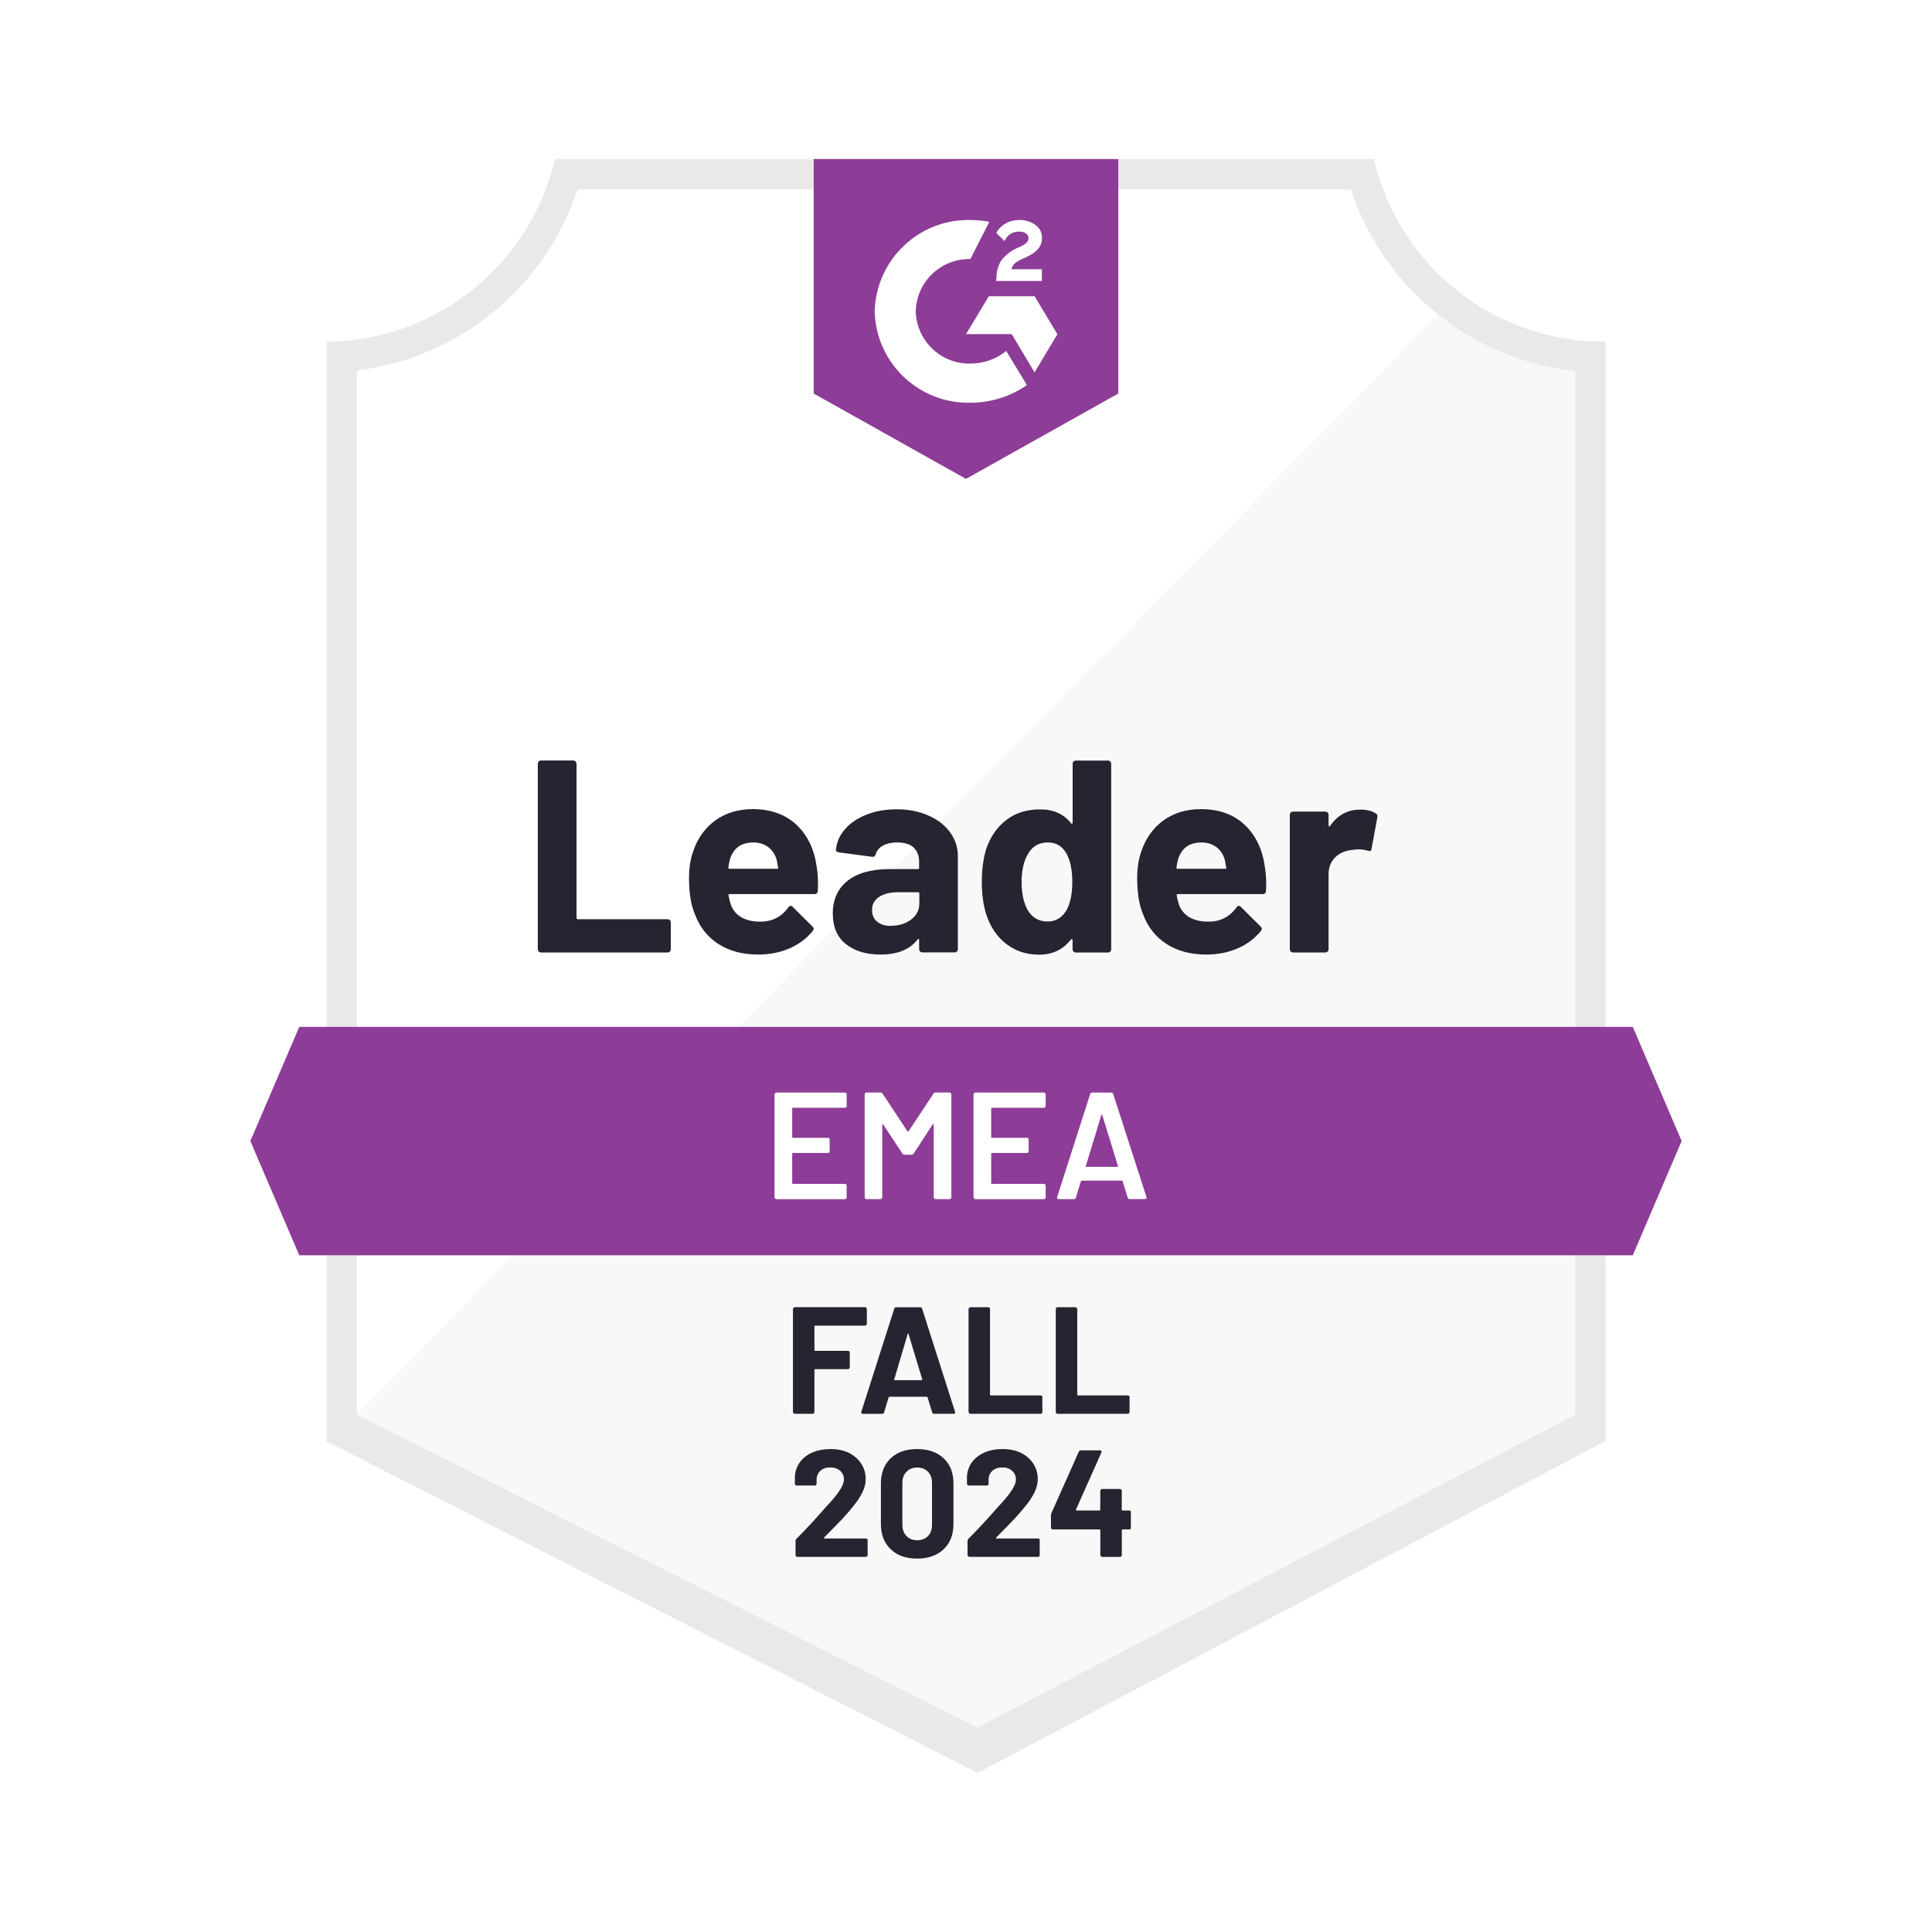
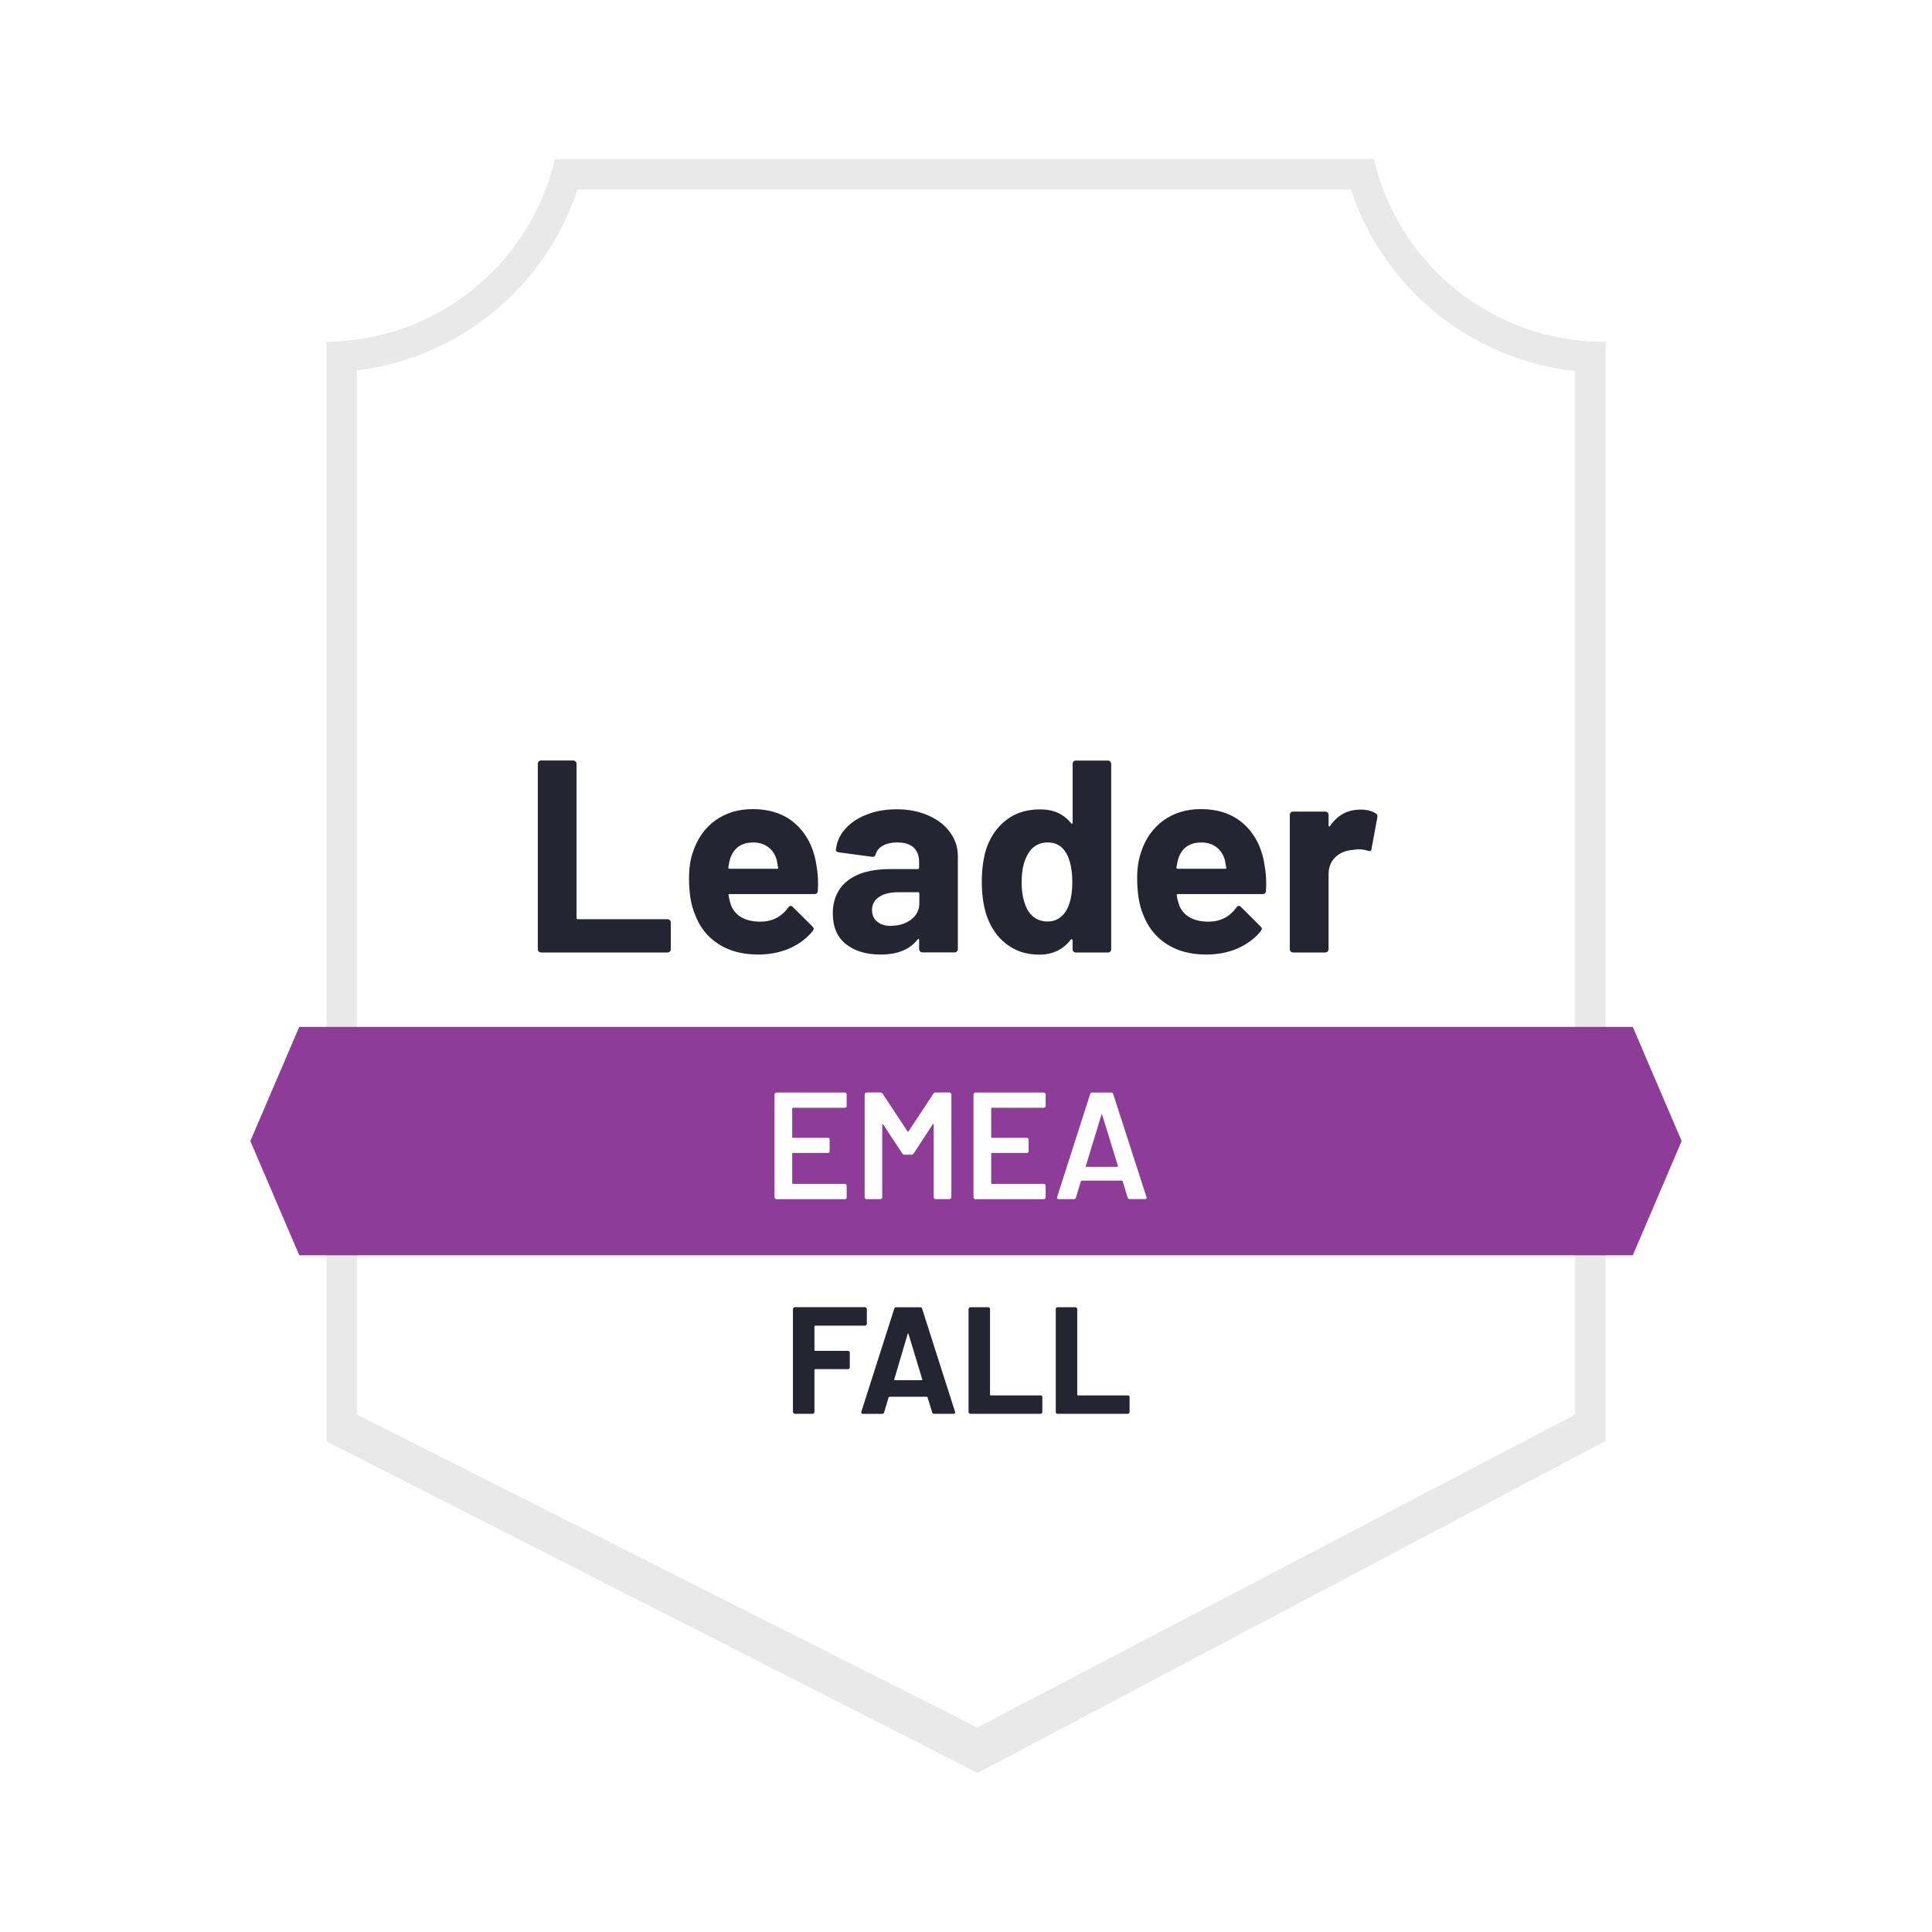
<svg xmlns="http://www.w3.org/2000/svg" id="b" width="600" height="600" viewBox="0 0 600 600">
  <defs>
    <clipPath id="e">
      <polygon points="507.08 318.91 92.94 318.91 77.75 354.36 92.94 389.84 507.08 389.84 522.25 354.36 507.08 318.91" fill="none" />
    </clipPath>
    <clipPath id="g">
-       <path d="M300.01,148.71l47.28-26.49V49.39h-94.59v72.83l47.28,26.49h.02ZM309.46,86.58c-.07-1.96.42-3.89,1.42-5.58,1.29-1.73,3.02-3.11,5-3.98l1.13-.47c1.93-.96,2.4-1.76,2.4-2.69s-1.05-1.93-2.69-1.93c-2.05-.16-3.96,1.02-4.74,2.94l-2.56-2.51c.64-1.25,1.62-2.25,2.85-2.94,1.27-.73,2.74-1.11,4.2-1.09,1.78-.07,3.54.44,5,1.47,1.36.89,2.16,2.42,2.13,4.07,0,2.74-1.6,4.4-4.74,5.92l-1.76.8c-1.8.89-2.69,1.65-2.98,3.02h9.45v3.65h-14.19v-.67h.04ZM321.29,91.98l7.09,11.83-7.09,11.83-7.09-11.88h-14.19l7.09-11.76h14.19v-.02ZM301.37,68.32c1.98,0,3.94.18,5.87.58l-5.87,11.54c-9.18-.18-16.77,7.09-16.97,16.26.22,9.16,7.83,16.41,16.97,16.21,4.05.02,7.98-1.36,11.12-3.91l6.43,10.59c-5.16,3.58-11.28,5.49-17.55,5.49-16.03.33-29.33-12.34-29.73-28.38.42-16.03,13.7-28.71,29.73-28.38Z" fill="none" />
-     </clipPath>
+       </clipPath>
  </defs>
  <g id="c">
    <rect width="600" height="600" fill="#fff" />
    <g id="d">
      <path d="M303.88,536.49l-194.78-97.19V115.04c32-3.78,58.98-25.64,69.32-56.18h242.79c10.45,30.89,37.9,52.89,70.32,56.38v324.08l-187.64,97.19-.02-.02Z" fill="#fff" />
-       <path d="M110.84,439.3l192.66,97.19,185.66-97.28V115.24c-15.43-2.11-30.07-8.12-42.57-17.46L110.84,439.3h0Z" fill="#f7f9f8" />
      <path d="M498.61,106.15h-.62c-34.07-.07-63.61-23.57-71.3-56.76h-254.36c-7.72,33.03-37.03,56.47-70.92,56.76v341.51l6.72,3.4,189.82,96.65,5.67,2.89,5.63-2.98,182.81-96.65,6.58-3.45V106.15h-.02ZM303.5,536.49l-192.66-97.19V115.04c31.78-3.89,58.47-25.78,68.52-56.18h240.19c10.16,30.8,37.36,52.82,69.61,56.38v324.08l-185.66,97.19v-.02Z" fill="#e9e9e9" />
      <g clip-path="url(#e)">
        <path id="f" d="M54.11,295.27h491.81v118.23H54.11v-118.23Z" fill="#8d3c97" />
      </g>
      <g clip-path="url(#g)">
        <path id="h" d="M229.07,25.73h141.87v146.6h-141.87V25.73Z" fill="#8d3c97" />
      </g>
      <path d="M168.02,295.79c-.29,0-.51-.09-.71-.29-.2-.22-.29-.47-.29-.76v-57.51c0-.29.09-.53.29-.76.2-.2.42-.29.71-.29h9.99c.29,0,.51.09.71.29.22.22.33.47.33.76v47.82c0,.29.13.42.42.42h27.8c.29,0,.53.09.76.29.2.22.29.47.29.76v8.23c0,.29-.09.53-.29.76-.22.2-.47.29-.76.29h-39.25ZM253.66,269.39c.36,2.14.47,4.56.33,7.23-.02.69-.4,1.05-1.09,1.05h-26.29c-.36,0-.47.13-.33.42.16,1.13.47,2.27.89,3.4,1.49,3.16,4.49,4.74,9.03,4.74,3.63-.02,6.49-1.49,8.61-4.4.22-.36.47-.51.76-.51.2,0,.4.11.62.33l6.09,6.05c.29.29.42.53.42.76,0,.13-.11.36-.33.71-1.87,2.29-4.27,4.09-7.23,5.38-2.94,1.27-6.16,1.89-9.7,1.89-4.89,0-9.01-1.11-12.39-3.31-3.38-2.2-5.8-5.29-7.27-9.27-1.2-2.85-1.8-6.56-1.8-11.16,0-3.11.42-5.87,1.27-8.23,1.33-4.03,3.6-7.25,6.85-9.65,3.27-2.36,7.16-3.54,11.63-3.54,5.67,0,10.23,1.65,13.68,4.92,3.45,3.27,5.52,7.67,6.25,13.19v.02ZM233.85,261.65c-3.6,0-5.96,1.67-7.09,5-.22.76-.4,1.67-.58,2.74,0,.29.13.42.42.42h14.7c.36,0,.47-.13.33-.42-.29-1.65-.42-2.42-.42-2.36-.51-1.71-1.38-3.02-2.65-3.98-1.29-.96-2.87-1.42-4.74-1.42l.02.02ZM278.44,251.33c3.69,0,6.98.64,9.87,1.93,2.89,1.27,5.16,3,6.76,5.25,1.6,2.2,2.4,4.67,2.4,7.38v28.84c0,.29-.09.53-.29.76-.2.2-.42.29-.71.29h-9.99c-.29,0-.51-.09-.71-.29-.22-.22-.33-.47-.33-.76v-2.78c0-.16-.04-.27-.13-.33-.13-.07-.24,0-.33.13-2.4,3.11-6.23,4.69-11.5,4.69-4.45,0-8.03-1.07-10.74-3.22-2.74-2.14-4.11-5.34-4.11-9.56s1.53-7.74,4.63-10.16c3.07-2.4,7.43-3.6,13.1-3.6h8.65c.29,0,.42-.13.42-.42v-1.89c0-1.87-.58-3.34-1.71-4.4-1.13-1.05-2.85-1.56-5.12-1.56-1.73,0-3.18.31-4.36.96-1.16.62-1.91,1.51-2.27,2.65-.16.62-.51.91-1.09.85l-10.32-1.38c-.69-.13-1-.38-.96-.76.22-2.4,1.16-4.56,2.85-6.47,1.67-1.91,3.89-3.42,6.67-4.49,2.74-1.11,5.83-1.65,9.23-1.65h.09ZM276.75,287.51c2.42,0,4.49-.64,6.2-1.93,1.71-1.29,2.56-2.96,2.56-5v-3.07c0-.29-.13-.42-.42-.42h-6.09c-2.56,0-4.56.49-6,1.47-1.45.96-2.18,2.29-2.18,4.07,0,1.53.53,2.74,1.6,3.6,1.07.89,2.51,1.33,4.36,1.33l-.02-.04ZM333.1,237.25c0-.29.09-.53.29-.76.2-.2.42-.29.71-.29h9.99c.29,0,.51.09.71.29.2.22.29.47.29.76v57.51c0,.29-.09.53-.29.76-.2.2-.42.29-.71.29h-9.99c-.29,0-.51-.09-.71-.29-.2-.22-.29-.47-.29-.76v-2.78c0-.16-.07-.24-.2-.29s-.24,0-.33.09c-2.4,3.11-5.65,4.69-9.79,4.69s-7.38-1.11-10.25-3.31c-2.87-2.2-4.94-5.23-6.2-9.07-.96-2.96-1.42-6.41-1.42-10.32s.51-7.56,1.51-10.54c1.33-3.65,3.38-6.54,6.2-8.65,2.8-2.14,6.27-3.22,10.41-3.22s7.27,1.42,9.56,4.25c.09.2.2.24.33.2s.2-.18.2-.33v-18.21h-.02ZM331.3,282.49c1.13-2.09,1.71-4.96,1.71-8.61s-.62-6.76-1.89-8.94c-1.29-2.2-3.18-3.31-5.67-3.31-2.67,0-4.69,1.11-6.05,3.31-1.42,2.25-2.13,5.25-2.13,9.03,0,3.4.6,6.25,1.8,8.52,1.42,2.47,3.51,3.69,6.29,3.69,2.56,0,4.54-1.22,5.96-3.69h-.02ZM392.84,269.39c.36,2.14.47,4.56.33,7.23-.02.69-.4,1.05-1.09,1.05h-26.29c-.36,0-.47.13-.33.42.16,1.13.47,2.27.89,3.4,1.49,3.16,4.49,4.74,9.03,4.74,3.63-.02,6.49-1.49,8.61-4.4.22-.36.47-.51.76-.51.2,0,.4.11.62.33l6.09,6.05c.29.29.42.53.42.76,0,.13-.11.36-.33.71-1.87,2.29-4.27,4.09-7.23,5.38-2.94,1.27-6.16,1.89-9.7,1.89-4.89,0-9.01-1.11-12.39-3.31-3.38-2.2-5.8-5.29-7.27-9.27-1.2-2.85-1.8-6.56-1.8-11.16,0-3.11.42-5.87,1.27-8.23,1.33-4.03,3.6-7.25,6.85-9.65,3.27-2.36,7.16-3.54,11.63-3.54,5.67,0,10.23,1.65,13.68,4.92,3.45,3.27,5.52,7.67,6.25,13.19v.02ZM373.02,261.65c-3.6,0-5.96,1.67-7.09,5-.22.76-.4,1.67-.58,2.74,0,.29.13.42.42.42h14.7c.36,0,.47-.13.33-.42-.29-1.65-.42-2.42-.42-2.36-.51-1.71-1.38-3.02-2.65-3.98-1.29-.96-2.87-1.42-4.74-1.42l.02.02ZM422.4,251.42c2.05,0,3.65.4,4.83,1.18.47.24.64.67.51,1.27l-1.8,9.74c-.02.67-.42.85-1.18.58-.85-.29-1.85-.42-2.98-.42-.44,0-1.05.07-1.85.2-2.05.16-3.78.89-5.2,2.22-1.42,1.36-2.13,3.14-2.13,5.34v23.22c0,.29-.09.53-.29.76-.22.2-.47.29-.76.29h-9.94c-.29,0-.53-.09-.76-.29-.2-.22-.29-.47-.29-.76v-41.7c0-.29.09-.51.29-.71.22-.2.47-.29.76-.29h9.94c.29,0,.53.09.76.29.2.2.29.42.29.71v3.27c0,.16.04.27.13.33.13.07.22.02.29-.09,2.34-3.4,5.45-5.12,9.36-5.12l.02-.02Z" fill="#252531" />
      <path d="M262.94,343.45c0,.16-.04.29-.13.38-.13.13-.27.2-.42.2h-16.12c-.16,0-.24.09-.24.24v8.85c0,.16.09.24.24.24h10.83c.16,0,.29.04.42.13.09.13.13.27.13.42v3.6c0,.16-.04.29-.13.42-.13.09-.27.13-.42.13h-10.83c-.16,0-.24.09-.24.24v9.12c0,.16.09.24.24.24h16.12c.16,0,.29.07.42.2.09.09.13.22.13.38v3.6c0,.16-.04.29-.13.38-.13.13-.27.2-.42.2h-21.28c-.16,0-.29-.07-.38-.2-.13-.09-.2-.22-.2-.38v-31.96c0-.16.07-.29.2-.38.09-.13.22-.2.38-.2h21.28c.16,0,.29.07.42.2.09.09.13.22.13.38v3.6-.07ZM289.85,339.66c.16-.24.38-.38.67-.38h4.36c.16,0,.29.07.38.2.13.09.2.22.2.38v31.96c0,.16-.07.29-.2.38-.09.13-.22.2-.38.2h-4.36c-.16,0-.29-.07-.42-.2-.09-.09-.13-.22-.13-.38v-22.55s-.02-.16-.09-.2c-.09-.02-.16,0-.2.09l-5.92,9.07c-.16.24-.38.38-.67.38h-2.18c-.29,0-.51-.13-.67-.38l-5.96-9.03s-.09-.13-.2-.09c-.07.02-.09.09-.09.2v22.51c0,.16-.04.29-.13.38-.13.13-.27.2-.42.2h-4.36c-.16,0-.29-.07-.42-.2-.09-.09-.13-.22-.13-.38v-31.96c0-.16.04-.29.13-.38.13-.13.27-.2.42-.2h4.36c.29,0,.51.13.67.38l7.72,11.68s.13.09.2.09.11-.02.13-.09l7.72-11.68h-.02ZM324.74,343.45c0,.16-.04.29-.13.38-.13.13-.27.2-.42.2h-16.12c-.16,0-.24.09-.24.24v8.85c0,.16.09.24.24.24h10.83c.16,0,.29.04.42.13.09.13.13.27.13.42v3.6c0,.16-.04.29-.13.42-.13.09-.27.13-.42.13h-10.83c-.16,0-.24.09-.24.24v9.12c0,.16.09.24.24.24h16.12c.16,0,.29.07.42.2.09.09.13.22.13.38v3.6c0,.16-.04.29-.13.38-.13.13-.27.2-.42.2h-21.28c-.16,0-.29-.07-.38-.2-.13-.09-.2-.22-.2-.38v-31.96c0-.16.07-.29.2-.38.09-.13.22-.2.38-.2h21.28c.16,0,.29.07.42.2.09.09.13.22.13.38v3.6-.07ZM350.83,372.4c-.31,0-.51-.16-.62-.47l-1.56-5.07c-.07-.13-.13-.2-.24-.2h-12.48s-.18.07-.24.2l-1.56,5.07c-.09.31-.29.47-.62.47h-4.74c-.2,0-.33-.07-.42-.2-.09-.09-.11-.24-.04-.47l10.25-31.96c.09-.31.29-.47.62-.47h5.92c.31,0,.51.16.62.47l10.32,31.96s.04.13.04.24c0,.29-.18.42-.51.42h-4.74ZM337.17,362.08c-.02.2.02.29.2.29h9.61c.2,0,.24-.09.2-.29l-4.87-15.83c-.02-.13-.09-.2-.13-.2s-.11.07-.13.2l-4.83,15.83h-.04Z" fill="#fff" />
      <path d="M269.21,411.12c0,.16-.07.29-.2.38-.09.13-.22.2-.38.2h-15.46c-.16,0-.24.09-.24.24v7.34c0,.16.09.24.24.24h10.16c.16,0,.29.04.38.13.13.13.2.27.2.42v4.58c0,.16-.07.29-.2.42-.09.09-.22.13-.38.13h-10.16c-.16,0-.24.09-.24.24v13.05c0,.16-.04.29-.13.38-.13.13-.27.2-.42.2h-5.54c-.16,0-.29-.07-.38-.2-.13-.09-.2-.22-.2-.38v-31.96c0-.16.07-.29.2-.38.09-.13.22-.2.38-.2h21.79c.16,0,.29.07.38.2.13.09.2.22.2.38v4.58-.02ZM290.11,439.08c-.31,0-.51-.16-.62-.47l-1.42-4.63c-.07-.13-.13-.2-.24-.2h-11.63s-.18.07-.24.2l-1.38,4.63c-.09.31-.29.47-.62.47h-6c-.2,0-.33-.07-.42-.2-.09-.09-.11-.24-.04-.47l10.21-31.96c.09-.31.29-.47.62-.47h7.43c.31,0,.51.16.62.47l10.21,31.96s.04.13.04.24c0,.29-.18.42-.51.42h-6,.02ZM277.68,428.33c-.02.2.02.29.2.29h8.32c.2,0,.24-.09.2-.29l-4.25-14.06c-.02-.13-.09-.2-.13-.2-.07.02-.11.09-.13.2l-4.16,14.06h-.04ZM301.37,439.08c-.16,0-.29-.07-.38-.2-.13-.09-.2-.22-.2-.38v-31.96c0-.16.07-.29.2-.38.09-.13.22-.2.38-.2h5.54c.16,0,.29.07.42.2.09.09.13.22.13.38v26.58c0,.16.09.24.24.24h15.46c.16,0,.29.04.42.13.09.13.13.27.13.42v4.58c0,.16-.04.29-.13.38-.13.13-.27.2-.42.2h-21.79ZM328.43,439.08c-.16,0-.29-.07-.42-.2-.09-.09-.13-.22-.13-.38v-31.96c0-.16.04-.29.13-.38.13-.13.27-.2.42-.2h5.54c.16,0,.29.07.38.2.13.09.2.22.2.38v26.58c0,.16.09.24.24.24h15.46c.16,0,.29.04.42.13.09.13.13.27.13.42v4.58c0,.16-.04.29-.13.38-.13.13-.27.2-.42.2h-21.82Z" fill="#252531" />
-       <path d="M255.93,477.51s-.09.13-.04.2.09.09.2.09h12.81c.16,0,.29.04.42.13.09.13.13.27.13.42v4.58c0,.16-.04.29-.13.38-.13.13-.27.2-.42.2h-21.28c-.16,0-.29-.07-.42-.2-.09-.09-.13-.22-.13-.38v-4.36c0-.29.09-.51.29-.71,1.53-1.51,3.11-3.16,4.74-4.92,1.6-1.8,2.62-2.91,3.02-3.36.89-1.05,1.78-2.02,2.69-2.98,2.87-3.18,4.29-5.54,4.29-7.09,0-1.11-.4-2.02-1.18-2.74-.78-.69-1.82-1.05-3.07-1.05s-2.29.36-3.07,1.05c-.78.73-1.18,1.67-1.18,2.85v1.18c0,.16-.07.29-.2.42-.09.09-.22.13-.38.13h-5.58c-.16,0-.29-.04-.38-.13-.13-.13-.2-.27-.2-.42v-2.22c.09-1.71.62-3.22,1.6-4.54.98-1.29,2.27-2.29,3.87-2.98,1.65-.69,3.47-1.05,5.49-1.05,2.25,0,4.2.4,5.87,1.22,1.65.85,2.91,1.98,3.83,3.4.89,1.42,1.33,3,1.33,4.74,0,1.33-.33,2.67-1,4.07-.67,1.38-1.65,2.89-2.98,4.49-.98,1.22-2.02,2.45-3.16,3.65-1.13,1.2-2.82,2.94-5.07,5.2l-.71.71h0ZM284.82,484.04c-3.47,0-6.2-.98-8.23-2.94-2.02-1.91-3.02-4.56-3.02-7.9v-12.48c0-3.27,1-5.87,3.02-7.81s4.76-2.89,8.23-2.89,6.23.96,8.27,2.89c2.02,1.91,3.02,4.51,3.02,7.81v12.48c0,3.34-1,5.98-3.02,7.9-2.05,1.96-4.8,2.94-8.27,2.94ZM284.82,478.33c1.42,0,2.56-.44,3.4-1.33.82-.85,1.22-2,1.22-3.45v-13.01c0-1.45-.4-2.6-1.22-3.45-.85-.89-1.98-1.33-3.4-1.33s-2.49.44-3.31,1.33c-.85.85-1.27,2-1.27,3.45v13.01c0,1.45.42,2.6,1.27,3.45.82.89,1.91,1.33,3.31,1.33ZM309.37,477.51s-.09.13-.04.2.09.09.2.09h12.81c.16,0,.29.04.42.13.09.13.13.27.13.42v4.58c0,.16-.04.29-.13.38-.13.13-.27.2-.42.2h-21.28c-.16,0-.29-.07-.38-.2-.13-.09-.2-.22-.2-.38v-4.36c0-.29.09-.51.29-.71,1.53-1.51,3.11-3.16,4.74-4.92,1.6-1.8,2.62-2.91,3.02-3.36.89-1.05,1.78-2.02,2.69-2.98,2.87-3.18,4.29-5.54,4.29-7.09,0-1.11-.4-2.02-1.18-2.74-.78-.69-1.82-1.05-3.07-1.05s-2.29.36-3.07,1.05c-.78.73-1.18,1.67-1.18,2.85v1.18c0,.16-.04.29-.13.42-.13.09-.27.13-.42.13h-5.58c-.16,0-.29-.04-.38-.13-.13-.13-.2-.27-.2-.42v-2.22c.09-1.71.62-3.22,1.6-4.54.98-1.29,2.29-2.29,3.91-2.98,1.6-.69,3.42-1.05,5.45-1.05,2.25,0,4.2.4,5.87,1.22,1.65.85,2.91,1.98,3.83,3.4.89,1.42,1.33,3,1.33,4.74,0,1.33-.33,2.67-1,4.07-.67,1.38-1.65,2.89-2.98,4.49-.98,1.22-2.02,2.45-3.16,3.65-1.13,1.2-2.82,2.94-5.07,5.2l-.71.71h0ZM350.65,469.1c.16,0,.29.04.42.13.09.13.13.27.13.42v4.78c0,.16-.04.29-.13.42-.13.09-.27.13-.42.13h-2.02c-.16,0-.24.09-.24.24v7.72c0,.16-.04.29-.13.38-.13.13-.27.2-.42.2h-5.54c-.16,0-.29-.07-.38-.2-.13-.09-.2-.22-.2-.38v-7.72c0-.16-.09-.24-.24-.24h-14.52c-.16,0-.29-.04-.38-.13-.13-.13-.2-.27-.2-.42v-3.78c0-.2.04-.42.13-.71l8.52-19.1c.13-.29.36-.42.67-.42h5.92c.22,0,.38.07.47.2.07.09.04.24-.04.47l-7.9,17.72s-.02.13,0,.2.09.09.13.09h7.18c.16,0,.24-.09.24-.24v-5.87c0-.16.07-.29.2-.38.09-.13.22-.2.38-.2h5.54c.16,0,.29.07.42.2.09.09.13.22.13.38v5.87c0,.16.09.24.24.24h2.05Z" fill="#252531" />
    </g>
  </g>
</svg>